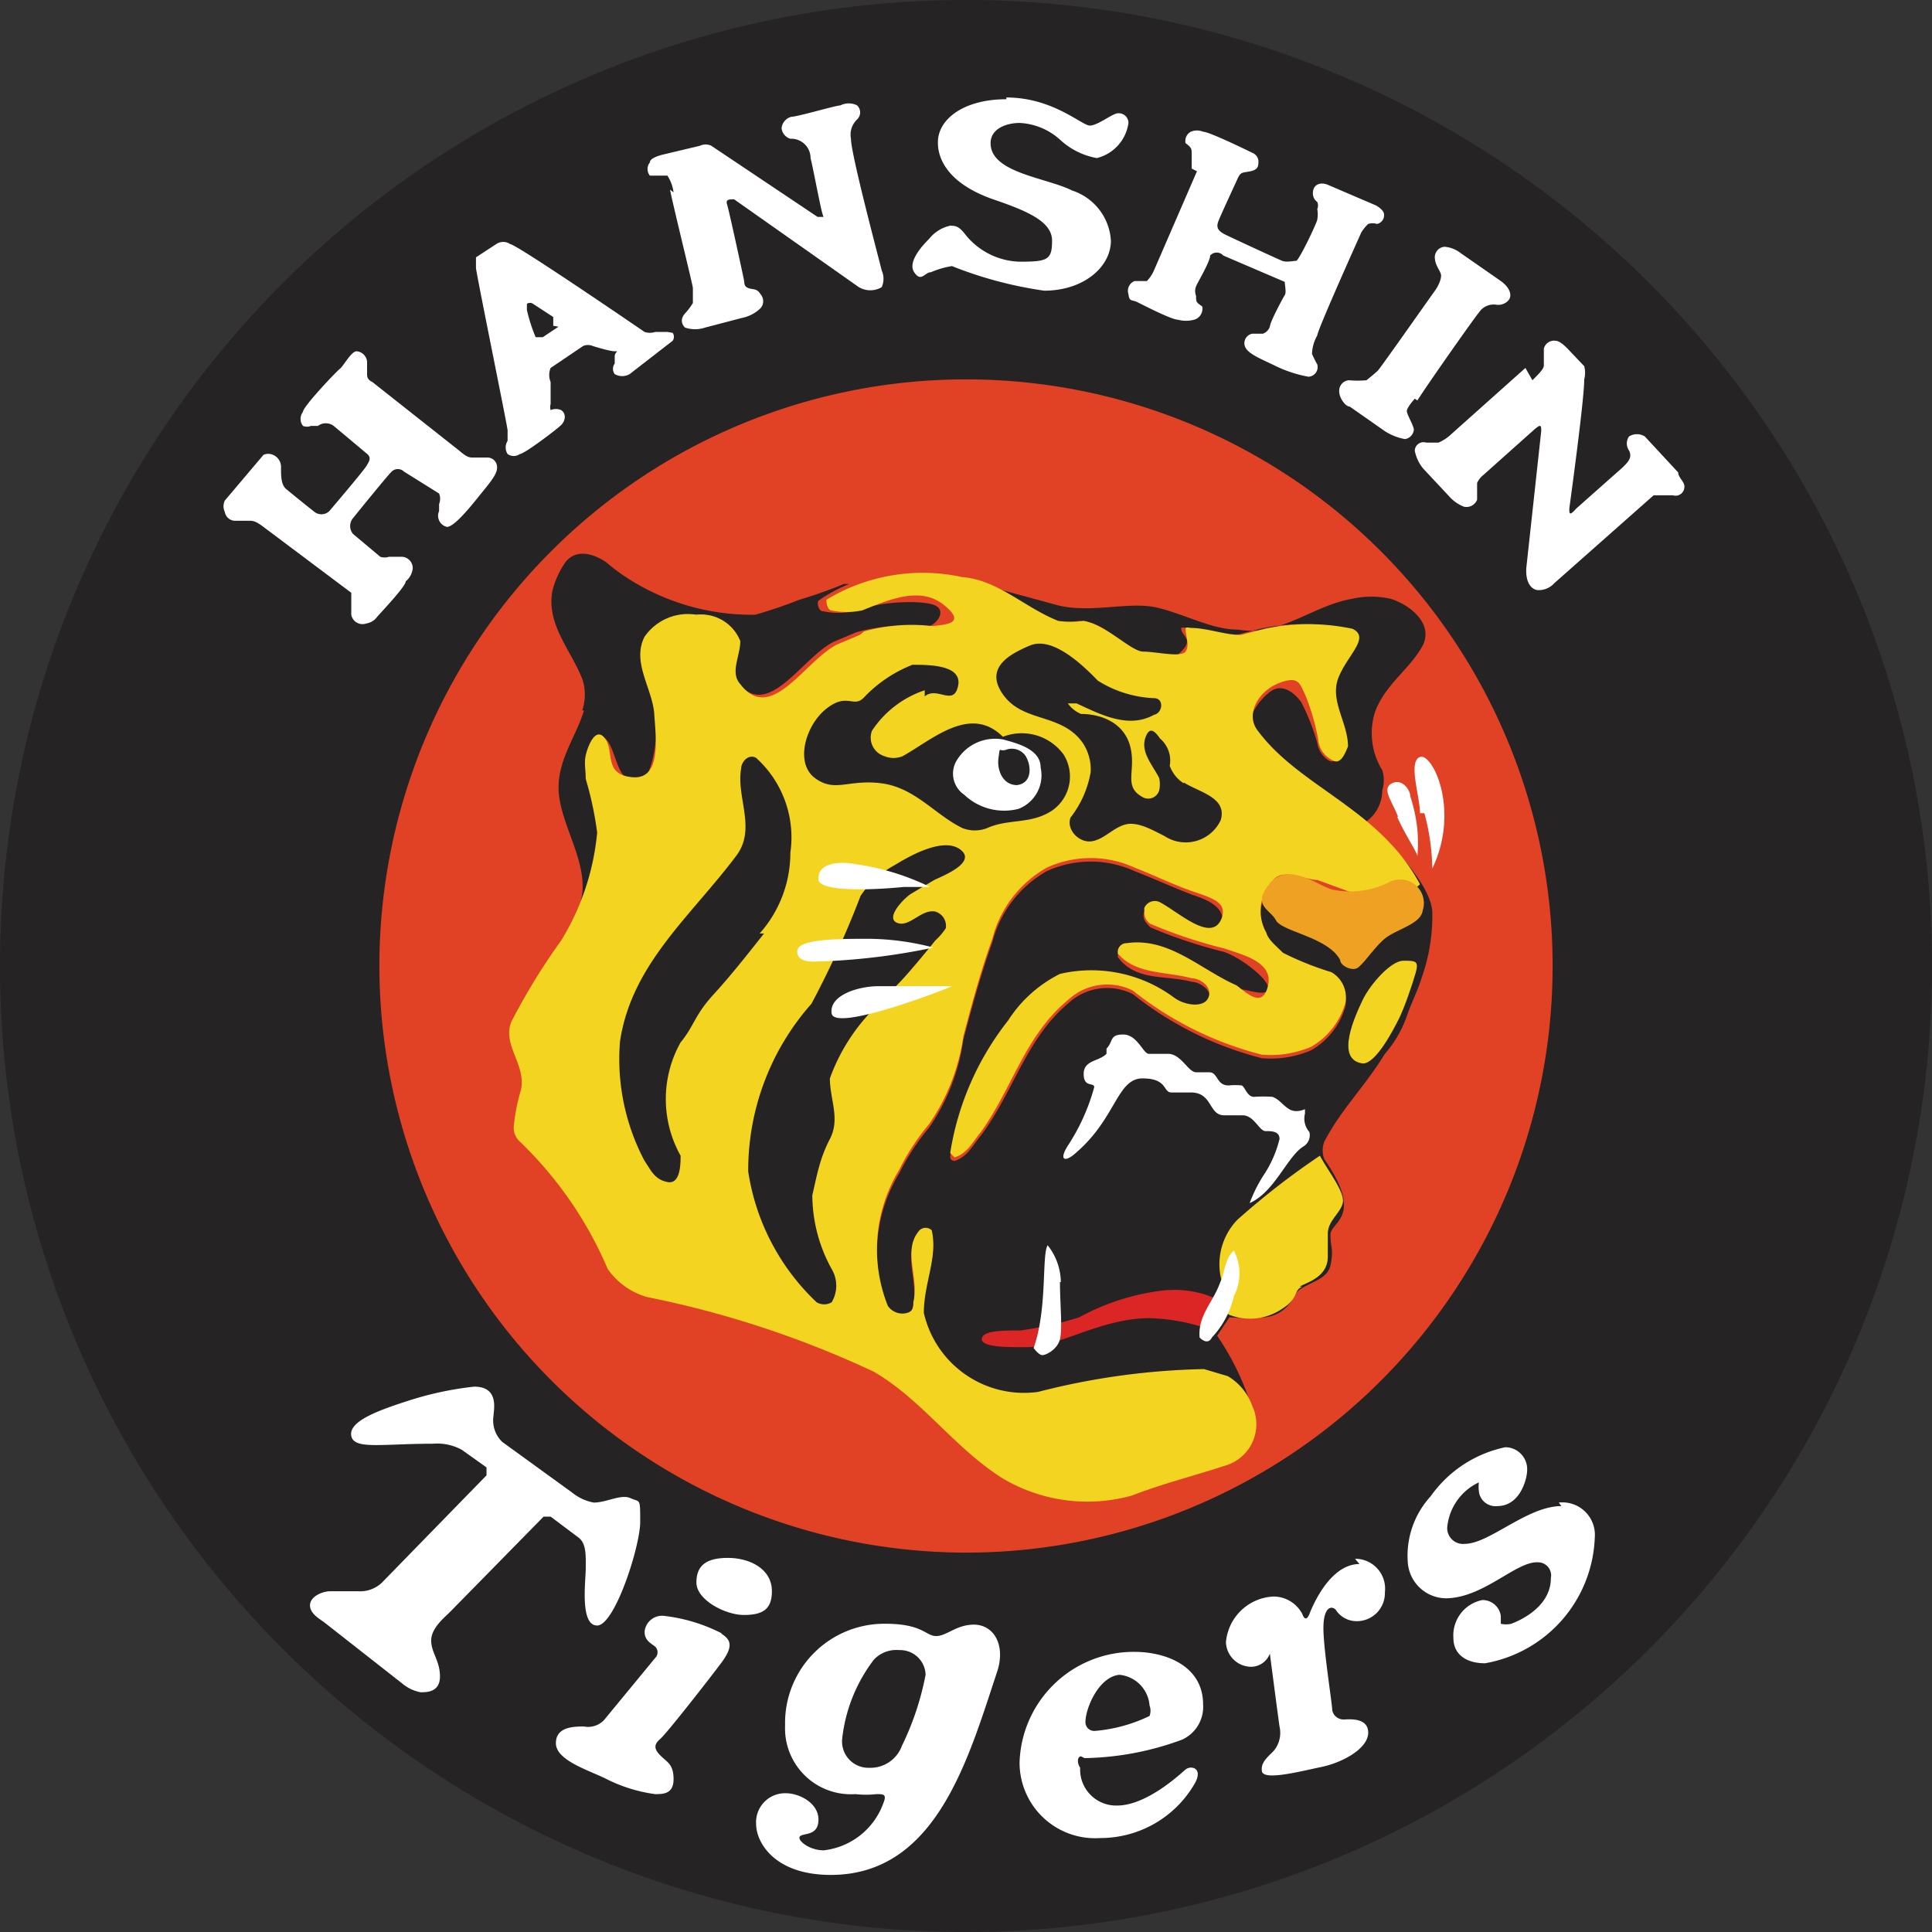
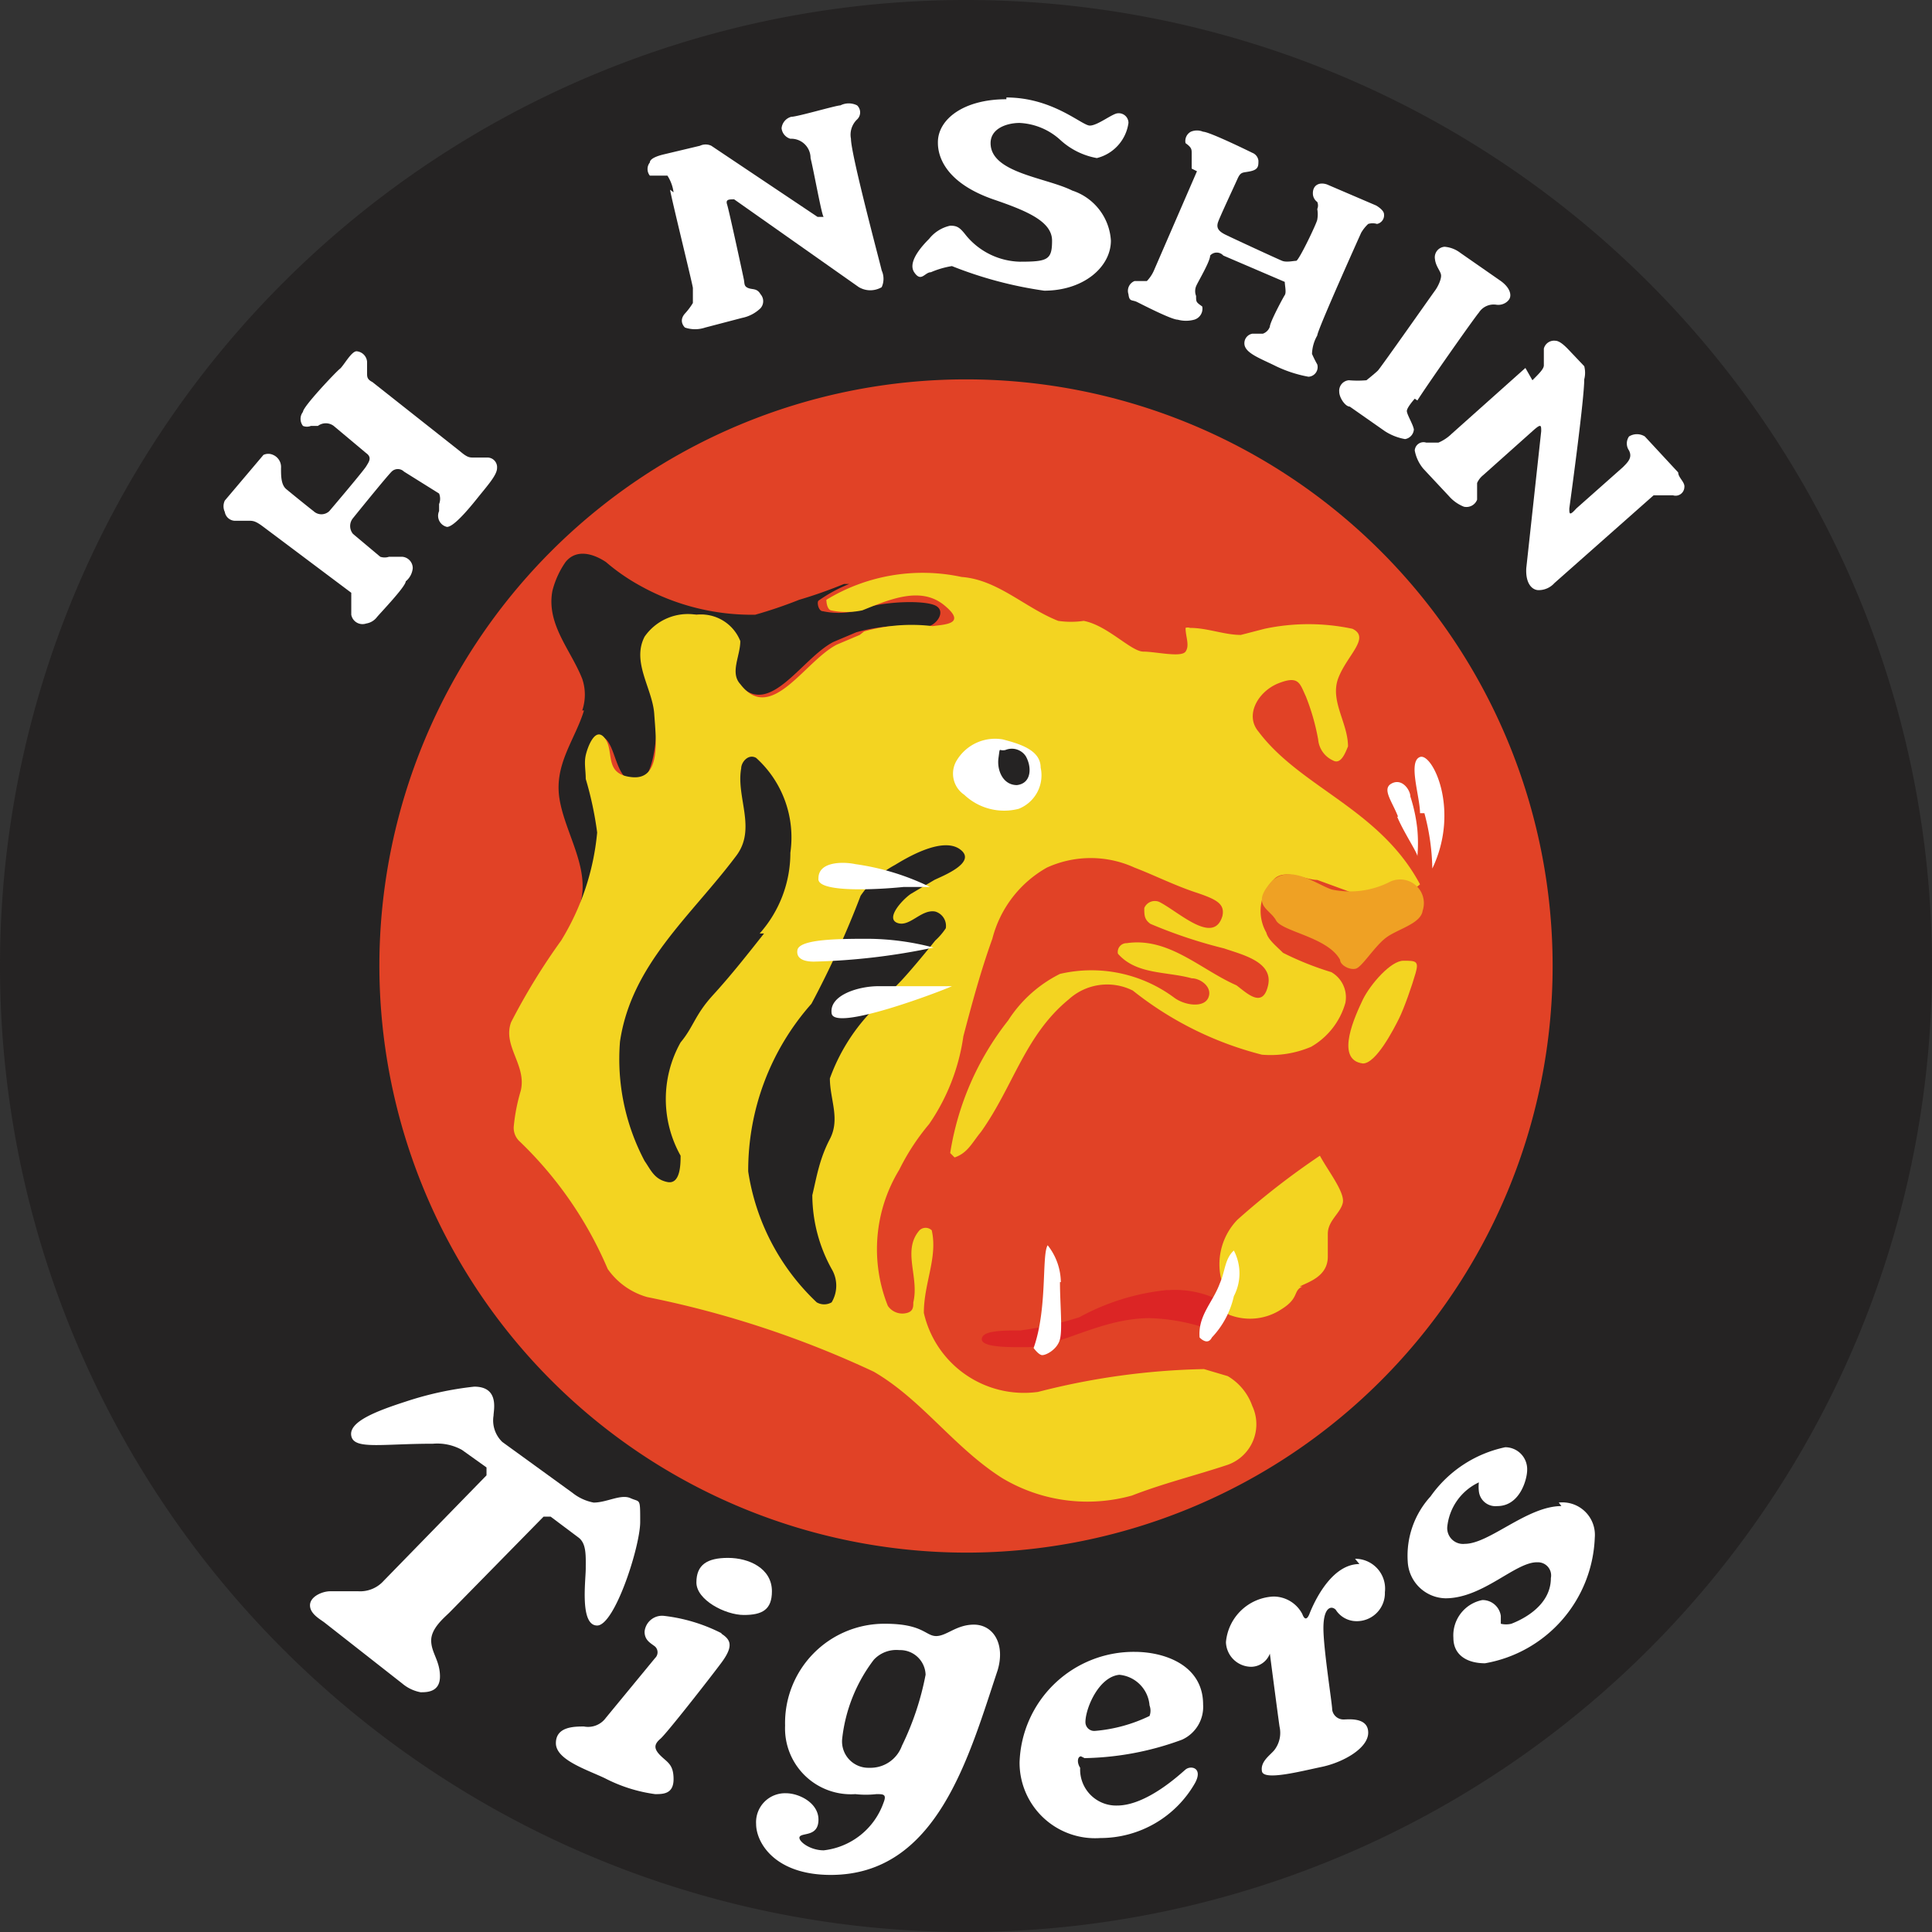
<svg xmlns="http://www.w3.org/2000/svg" viewBox="0 0 22 22">
  <rect x="0" y="0" width="22" height="22" fill="#333333" stroke="none" />
  <defs>
    <style>.cls-1{fill:#252323;}.cls-2{fill:#fff;}.cls-3{fill:#e14226;}.cls-4{fill:#221e1f;}.cls-5{fill:#f3d421;}.cls-6{fill:#dc2525;}.cls-7{fill:#efa124;}</style>
  </defs>
  <g id="レイヤー_2" data-name="レイヤー 2">
    <g id="レイヤー_1-2" data-name="レイヤー 1">
      <path class="cls-1" d="M11,22A11,11,0,1,0,0,11,11,11,0,0,0,11,22" />
      <path class="cls-2" d="M6.67,17.86c0,.14-.07.65.13.65s.49-.9.49-1.18,0-.22-.11-.27-.27.05-.42.05A.55.55,0,0,1,6.52,17l-.8-.58a.34.34,0,0,1-.1-.3c0-.06.07-.33-.22-.33a3.76,3.76,0,0,0-.78.17c-.34.11-.65.23-.62.39s.34.09.93.09a.58.58,0,0,1,.33.07l.28.2s0,.06,0,.09L4.37,18a.36.36,0,0,1-.29.12c-.16,0-.23,0-.32,0s-.23.06-.23.16.12.16.17.2l.88.69a.45.45,0,0,0,.21.1c.07,0,.22,0,.22-.18s-.1-.27-.1-.41.15-.26.21-.32l1.07-1.09s0,0,.08,0l.32.24c.09.07.08.21.08.36" />
      <path class="cls-2" d="M8.79,18.12c0-.26-.26-.38-.5-.38s-.36.08-.36.28.33.37.54.37.32-.06.32-.27" />
      <path class="cls-2" d="M8.22,18.6a1.92,1.92,0,0,0-.66-.2.2.2,0,0,0-.22.18c0,.1.07.13.12.17a.09.09,0,0,1,0,.13l-.56.68a.25.25,0,0,1-.25.1c-.11,0-.32,0-.32.19s.35.3.56.4a1.75,1.75,0,0,0,.57.18c.09,0,.21,0,.21-.17s-.07-.19-.15-.27-.07-.13,0-.19.54-.66.69-.86.11-.27,0-.34" />
      <path class="cls-2" d="M10.27,19.88a.38.38,0,0,1-.37.25.3.3,0,0,1-.31-.33,1.81,1.81,0,0,1,.36-.9.35.35,0,0,1,.29-.11.29.29,0,0,1,.3.28,3.21,3.21,0,0,1-.27.81m.82-1.38c-.2,0-.31.13-.43.13s-.15-.14-.58-.14a1.13,1.13,0,0,0-1.14,1.16.75.75,0,0,0,.8.78,1.07,1.07,0,0,0,.24,0c.08,0,.12,0,.08.1a.82.82,0,0,1-.68.54c-.17,0-.31-.12-.27-.16s.21,0,.21-.19-.22-.3-.37-.3a.33.33,0,0,0-.34.35c0,.21.21.58.85.58,1.21,0,1.57-1.34,1.9-2.33C11.45,18.72,11.31,18.5,11.09,18.5Z" />
      <path class="cls-2" d="M12.73,19.07a.38.38,0,0,1,.36.35.17.17,0,0,1,0,.12,1.76,1.76,0,0,1-.62.17.1.1,0,0,1-.11-.1c0-.16.16-.54.41-.54m-.42.95a3.35,3.35,0,0,0,1.11-.21.41.41,0,0,0,.24-.4c0-.45-.44-.6-.78-.6a1.3,1.3,0,0,0-1.31,1.26.86.86,0,0,0,.92.86,1.24,1.24,0,0,0,1.08-.63c.09-.17-.05-.2-.11-.15s-.44.41-.78.41a.41.41,0,0,1-.42-.43C12.26,20.07,12.27,20,12.31,20Z" />
      <path class="cls-2" d="M15.48,17.81c-.35,0-.55.52-.57.57s-.05.08-.08,0a.37.37,0,0,0-.33-.2.57.57,0,0,0-.54.52.29.29,0,0,0,.29.28.23.23,0,0,0,.21-.15s0,0,0,0,.09.69.11.83a.32.32,0,0,1-.06.27c-.05.06-.16.13-.14.24s.44,0,.68-.05.53-.21.53-.39-.23-.15-.28-.15a.13.13,0,0,1-.13-.11c0-.07-.1-.69-.1-.93s.09-.26.14-.21a.28.28,0,0,0,.22.13.32.32,0,0,0,.34-.33.34.34,0,0,0-.34-.38" />
      <path class="cls-2" d="M17.78,17.15c-.39,0-.82.43-1.1.43a.18.18,0,0,1-.2-.19.63.63,0,0,1,.36-.51s0,0,0,0a.44.44,0,0,0,0,.1.19.19,0,0,0,.21.17c.26,0,.34-.31.34-.41a.25.25,0,0,0-.25-.26,1.39,1.39,0,0,0-.85.56,1,1,0,0,0-.26.74.44.44,0,0,0,.43.42c.43,0,.8-.42,1.05-.41a.15.15,0,0,1,.15.18c0,.35-.4.5-.45.52a.26.26,0,0,1-.12,0s0,0,0-.09a.21.21,0,0,0-.21-.18.41.41,0,0,0-.33.43c0,.2.16.29.36.29a1.51,1.51,0,0,0,1.25-1.43.37.37,0,0,0-.41-.4" />
      <path class="cls-2" d="M3,6c-.08-.06-.11-.07-.16-.07s-.11,0-.17,0a.12.12,0,0,1-.11-.1.15.15,0,0,1,0-.13l.44-.52a.13.13,0,0,1,.11,0,.15.15,0,0,1,.09.15c0,.09,0,.19.06.24s.27.22.31.25a.13.13,0,0,0,.18,0c.06-.07.39-.46.42-.51s.07-.1,0-.15l-.37-.31a.15.15,0,0,0-.18,0l-.08,0a.12.12,0,0,1-.09,0,.13.13,0,0,1,0-.16c0-.06.38-.46.42-.49S4,4,4.06,4a.13.13,0,0,1,.12.12c0,.06,0,.09,0,.13s0,.07.06.1l1,.79c.07.06.1.07.14.07s.12,0,.17,0a.11.11,0,0,1,.11.12c0,.08-.11.2-.23.35S5.16,6,5.09,6A.13.13,0,0,1,5,5.82c0-.07,0-.05,0-.08a.16.16,0,0,0,0-.12L4.6,5.37a.1.1,0,0,0-.14,0c-.06.06-.4.48-.44.53a.14.14,0,0,0,0,.18l.31.26a.16.16,0,0,0,.1,0c.08,0,.09,0,.15,0a.13.13,0,0,1,.12.13.22.22,0,0,1-.08.15c0,.06-.29.36-.33.41a.19.19,0,0,1-.12.07A.13.13,0,0,1,4,7c0-.09,0-.09,0-.13S4,6.78,4,6.75L3,6" />
      <path class="cls-2" d="M16.11,4.54s-.09.1-.09.14.07.15.08.21A.12.12,0,0,1,16,5a.62.62,0,0,1-.23-.09l-.4-.28c-.05,0-.12-.1-.12-.17a.12.12,0,0,1,.11-.13,1.15,1.15,0,0,0,.2,0s.1-.08.13-.11.62-.87.65-.91.07-.12.07-.17-.06-.1-.07-.19a.12.12,0,0,1,.11-.14.34.34,0,0,1,.18.07l.46.32c.11.08.12.16.1.2s-.08.08-.15.07a.2.2,0,0,0-.2.09c-.06.07-.6.84-.7,1" />
      <path class="cls-2" d="M7.67,2.19A.46.46,0,0,0,7.6,2S7.45,2,7.4,2a.12.12,0,0,1,0-.15c0-.05.11-.08.15-.09l.42-.1a.15.15,0,0,1,.13,0l1.21.81s.09,0,.07,0-.11-.51-.15-.67A.22.22,0,0,0,9,1.58a.14.14,0,0,1-.1-.12.15.15,0,0,1,.11-.13c.07,0,.51-.13.56-.13a.21.21,0,0,1,.19,0,.11.11,0,0,1,0,.16.24.24,0,0,0-.07.22c0,.18.33,1.41.35,1.5a.23.23,0,0,1,0,.19s-.12.08-.26,0l-1.42-1c-.06,0-.1,0-.08.06s.18.8.19.85,0,.08.05.1.1,0,.14.07a.12.12,0,0,1,0,.16.42.42,0,0,1-.21.11l-.42.11a.36.36,0,0,1-.23,0s-.08-.07,0-.16a.74.74,0,0,0,.09-.12s0-.14,0-.17-.24-1-.26-1.12" />
      <path class="cls-2" d="M17.45,4.33c.08-.08.13-.13.13-.17s0-.13,0-.19a.12.12,0,0,1,.13-.09c.05,0,.11.06.14.09l.19.2a.3.3,0,0,1,0,.15c0,.22-.14,1.25-.17,1.47,0,.06,0,.09.08,0l.53-.47c.06-.06.11-.11.07-.19a.14.14,0,0,1,0-.16.17.17,0,0,1,.18,0l.38.41c0,.06.08.11.07.17a.1.1,0,0,1-.13.09c-.06,0-.13,0-.22,0l-1.13,1a.24.24,0,0,1-.18.08c-.07,0-.15-.07-.14-.25l.17-1.56c0-.07,0-.09-.1,0l-.56.5a.24.24,0,0,0-.07.09c0,.06,0,.13,0,.19a.13.13,0,0,1-.15.08.44.44,0,0,1-.17-.12l-.29-.31a.45.45,0,0,1-.1-.21.1.1,0,0,1,.13-.09l.14,0a.49.49,0,0,0,.15-.1l.84-.75" />
      <path class="cls-2" d="M13.57,1.92c0-.07,0-.12,0-.17s0-.07-.07-.12a.12.12,0,0,1,.06-.13.18.18,0,0,1,.14,0c.07,0,.52.22.56.24a.11.11,0,0,1,.07.09c0,.06,0,.1-.09.12s-.11,0-.15.09-.2.43-.22.49,0,.1.08.14.6.28.65.3.13,0,.16,0S15,2.53,15,2.5a.34.34,0,0,0,0-.12.1.1,0,0,0,0-.08.12.12,0,0,1-.05-.1c0-.09.07-.13.16-.1l.56.24s.09.05.09.1a.1.1,0,0,1-.08.11.17.17,0,0,0-.1,0,.44.44,0,0,0-.08.1S15,3.76,15,3.82a.45.45,0,0,0-.06.21,1.33,1.33,0,0,0,.06.12.11.11,0,0,1-.1.14,1.46,1.46,0,0,1-.37-.12c-.18-.09-.36-.15-.36-.26a.11.11,0,0,1,.09-.11l.12,0a.13.13,0,0,0,.08-.08c0-.05.15-.33.17-.36s0-.11,0-.15l-.7-.3a.1.1,0,0,0-.15,0c0,.07-.14.3-.16.35a.15.15,0,0,0,0,.11c0,.07,0,.07.07.12a.13.13,0,0,1-.09.15.36.36,0,0,1-.19,0c-.07,0-.4-.17-.46-.2s-.09,0-.1-.09a.12.12,0,0,1,.07-.15c.08,0,.1,0,.14,0a.41.41,0,0,0,.08-.12l.49-1.13" />
-       <path class="cls-2" d="M6.36,3.72l-.18.12s-.07,0-.08,0A1.81,1.81,0,0,1,6,3.53s0,0,0-.07a.06.06,0,0,1,.07,0l.23.15s0,.08,0,.1m1.3.07s-.07,0-.14,0a.19.19,0,0,1-.12,0s-1.46-1-1.53-1a.14.14,0,0,0-.16,0l-.23.15s0,.07,0,.12.36,1.81.36,1.85,0,.07,0,.12a.14.14,0,0,0,0,.15.12.12,0,0,0,.14,0c.05,0,.42-.28.47-.33s.06-.13,0-.17a.15.15,0,0,0-.12,0,.13.13,0,0,1,0-.07s0-.19,0-.25a.21.21,0,0,1,0-.16l.37-.25a.14.14,0,0,1,.11,0S6.94,4,7,4s0,0,0,.06,0,0,0,.08a.1.1,0,0,0,0,.12.17.17,0,0,0,.17,0l.49-.38A.08.08,0,0,0,7.66,3.79Z" />
      <path class="cls-2" d="M11.46,1.13c-.49,0-.78.23-.78.49,0,.07,0,.43.63.65.38.13.67.25.67.47s-.05.24-.37.24a.82.82,0,0,1-.61-.3c-.07-.09-.1-.11-.18-.11a.42.42,0,0,0-.24.15c-.07.07-.25.26-.17.38s.12,0,.19,0a1,1,0,0,1,.24-.07,4.57,4.57,0,0,0,1.05.28c.45,0,.76-.27.76-.57a.64.64,0,0,0-.44-.57c-.3-.15-.93-.2-.93-.54,0-.17.19-.23.33-.23a.74.74,0,0,1,.46.19.83.83,0,0,0,.42.21.48.48,0,0,0,.36-.4.11.11,0,0,0-.12-.11c-.06,0-.23.14-.32.14s-.42-.32-.95-.32" />
      <path class="cls-3" d="M11,17.68A6.68,6.68,0,1,0,4.32,11,6.69,6.69,0,0,0,11,17.68" />
      <path class="cls-4" d="M10.54,6.59a1.89,1.89,0,0,0-.71.07,2.12,2.12,0,0,1,.71-.07" />
      <path class="cls-1" d="M6.65,8.09c-.1.33-.34.61-.28,1s.35.79.24,1.19a.09.09,0,0,1,0,.05,1.74,1.74,0,0,0,.22-.82,3.94,3.94,0,0,0-.13-.61c-.05-.1,0-.17,0-.27s.12-.33.22-.19.11.44.31.47.25-.48.25-.72-.26-.59-.11-.88A.6.6,0,0,1,7.93,7a.48.48,0,0,1,.46.27c.07.17-.08.36,0,.49.35.46.73-.26,1.1-.45l.26-.11a2,2,0,0,1,.78-.06c.12,0,.25-.17.13-.24s-.63-.06-.93.06a.87.87,0,0,1-.36,0c-.05,0-.07-.1-.05-.12a1.7,1.7,0,0,1,.35-.19l-.06,0a5.17,5.17,0,0,1-.51.18A5.17,5.17,0,0,1,8.6,7a2.61,2.61,0,0,1-1.31-.33,2.28,2.28,0,0,1-.39-.27c-.15-.1-.34-.15-.46,0a1,1,0,0,0-.15.33c-.07.38.21.67.34,1a.56.56,0,0,1,0,.36" />
-       <path class="cls-1" d="M15.52,9.38A.44.44,0,0,0,15.74,9a.39.39,0,0,0,0-.23.8.8,0,0,1-.08-.67c.12-.31.38-.47.53-.73s-.13-.48-.35-.55a1,1,0,0,0-.45,0c-.45.08-.81.43-1.29.35-.3,0-.59-.17-.92-.25S12.4,7,12,6.88l-1.14-.31a1.37,1.37,0,0,0-.3,0l.34,0c.41,0,.72.35,1.1.5a1,1,0,0,0,.29,0c.27,0,.43.25.68.35s.33.15.48,0,0-.17,0-.27a.07.07,0,0,1,.05,0c.2,0,.39.12.58.08l.27-.07a2.41,2.41,0,0,1,1,0c.21.1-.06.39-.16.56s.14.51.11.78c0,.07-.08.21-.17.16A.29.29,0,0,1,15,8.46,2.53,2.53,0,0,0,14.82,8c-.07-.1-.19-.2-.31-.15s-.39.36-.23.55c.48.64,1.35,1,1.79,1.79-.14.12-.43.06-.6.09L15,10.06c-.14,0-.38-.15-.5,0a.5.5,0,0,0-.08.6c0,.08.11.15.19.23a3.47,3.47,0,0,0,.55.22.33.33,0,0,1,.16.35.84.84,0,0,1-.39.5,1.18,1.18,0,0,1-.56.09,3.9,3.9,0,0,1-1.47-.73.65.65,0,0,0-.73.1c-.49.41-.62,1-1,1.51-.1.12-.15.24-.3.29,0,0-.05,0-.05-.05a3.25,3.25,0,0,1,.66-1.51,1.49,1.49,0,0,1,.59-.53,1.58,1.58,0,0,1,1.3.27c.12.07.32.1.39,0s-.09-.22-.19-.22c-.29-.08-.63,0-.84-.28a.1.1,0,0,1,.1-.12c.48-.07.84.3,1.25.48.12,0,.34.1.36,0s-.3-.35-.5-.42a5.52,5.52,0,0,1-.84-.28c-.05-.05-.1-.1-.07-.18a.13.13,0,0,1,.17-.07c.22.11.62.5.72.16,0-.14-.16-.22-.31-.27s-.48-.2-.69-.28a1.2,1.2,0,0,0-1,0,1.3,1.3,0,0,0-.62.81c-.13.36-.23.73-.33,1.11a2.34,2.34,0,0,1-.39,1,2.59,2.59,0,0,0-.34.52,1.74,1.74,0,0,0-.13,1.55.2.2,0,0,0,.22.08c.05,0,.05-.07.07-.12.06-.29-.13-.59.07-.82a.1.1,0,0,1,.14,0c.07.31-.13.6-.09.94a1.17,1.17,0,0,0,1.3.9,8.19,8.19,0,0,1,1.89-.26l.27.08a.64.64,0,0,1,.28.34h0a3,3,0,0,0-.4-.84L14,15a2.46,2.46,0,0,0,.41,0,.41.41,0,0,0,.33-.25c.08-.14.37-.15.41-.34s0-.2,0-.35.39-.2-.07-.86a.28.28,0,0,1,0-.2c.2-.38.45-.61.69-1a1.31,1.31,0,0,0,.26-.46c.06-.16.11-.25.16-.41a2.11,2.11,0,0,0,.12-.73c0-.38-.7-1-.7-1" />
      <path class="cls-4" d="M9.72,6.69l.07,0-.07,0" />
      <path class="cls-5" d="M9.79,7.23l-.26.11c-.37.19-.75.91-1.1.45-.12-.13,0-.32,0-.49A.48.48,0,0,0,7.93,7a.6.6,0,0,0-.59.25c-.15.29.09.59.11.88s.08.75-.25.72S7,8.56,6.89,8.41s-.2.1-.22.19,0,.17,0,.27a3.94,3.94,0,0,1,.13.61,2.85,2.85,0,0,1-.41,1.23,7.29,7.29,0,0,0-.57.93c-.1.27.18.49.11.78a2.12,2.12,0,0,0-.08.41.21.21,0,0,0,.07.17,4.4,4.4,0,0,1,1,1.45.82.82,0,0,0,.45.32,11.31,11.31,0,0,1,2.58.85c.55.32.91.86,1.46,1.21a1.89,1.89,0,0,0,1.48.2c.36-.14.73-.23,1.09-.35a.49.49,0,0,0,.28-.67.64.64,0,0,0-.28-.34l-.27-.08a8.19,8.19,0,0,0-1.89.26,1.17,1.17,0,0,1-1.3-.9c0-.34.16-.63.09-.94a.1.1,0,0,0-.14,0c-.2.23,0,.53-.07.82,0,.05,0,.1-.07.12a.2.2,0,0,1-.22-.08,1.74,1.74,0,0,1,.13-1.55,2.59,2.59,0,0,1,.34-.52,2.34,2.34,0,0,0,.39-1c.1-.38.2-.75.33-1.11a1.3,1.3,0,0,1,.62-.81,1.2,1.2,0,0,1,1,0c.21.08.45.2.69.28s.34.13.31.27c-.1.34-.5-.05-.72-.16a.13.13,0,0,0-.17.07c0,.08,0,.13.07.18a5.52,5.52,0,0,0,.84.28c.2.07.56.15.5.42s-.24.09-.36,0c-.41-.18-.77-.55-1.25-.48a.1.1,0,0,0-.1.12c.21.24.55.2.84.28.1,0,.24.1.19.22s-.27.09-.39,0a1.58,1.58,0,0,0-1.3-.27,1.49,1.49,0,0,0-.59.53,3.25,3.25,0,0,0-.66,1.51s.05.05.05.05c.15-.05.2-.17.3-.29.37-.52.5-1.1,1-1.51a.65.65,0,0,1,.73-.1,3.9,3.9,0,0,0,1.47.73,1.18,1.18,0,0,0,.56-.09.84.84,0,0,0,.39-.5.33.33,0,0,0-.16-.35,3.47,3.47,0,0,1-.55-.22c-.08-.08-.17-.15-.19-.23a.5.5,0,0,1,.08-.6c.12-.14.36,0,.5,0l.52.19c.17,0,.5,0,.65-.14-.46-.86-1.36-1.1-1.84-1.74-.16-.19,0-.46.23-.55s.24,0,.31.15a2.53,2.53,0,0,1,.14.49.29.29,0,0,0,.17.24c.09.05.14-.09.17-.16,0-.27-.21-.52-.11-.78s.37-.46.16-.56a2.41,2.41,0,0,0-1,0l-.27.07c-.19,0-.38-.08-.58-.08a.07.07,0,0,0-.05,0c0,.1.05.2,0,.27s-.34,0-.48,0-.41-.3-.68-.35a1,1,0,0,1-.29,0c-.38-.15-.69-.47-1.1-.5a2.11,2.11,0,0,0-1.54.26s0,.1.05.12a.87.87,0,0,0,.36,0c.3-.12.66-.28.93-.06s0,.22-.13.24a2,2,0,0,0-.78.06" />
-       <path class="cls-2" d="M12.6,12c-.09.09-.26.07-.26.23s.12.09.12.15a2.32,2.32,0,0,1-.29.65c-.12.18-.05.22.09.09.45-.39.46-.84.75-.84s.23.16.33.16.12,0,.22,0c.25,0,.2.26.38.26s.08,0,.21,0,.19.18.26.18.16,0,.16.09a1.3,1.3,0,0,1-.16.38,1.67,1.67,0,0,0-.18.35c.29-.13.43-.54.62-.65a.15.15,0,0,0,.06-.16.23.23,0,0,1-.05-.21s0-.05,0-.05-.1.05-.18,0-.11-.11-.19-.14a1.46,1.46,0,0,0-.21,0c-.08,0-.1-.11-.14-.13a.76.76,0,0,0-.15,0c-.14,0-.12-.15-.22-.15s-.06,0-.15,0S13.45,12,13.3,12s-.16,0-.22,0-.13-.22-.29-.22-.11.08-.19.16" />
      <path class="cls-5" d="M15.52,11.38c-.08.17-.33.69,0,.73.15,0,.35-.39.41-.51s.15-.38.19-.52,0-.14-.14-.14-.37.26-.46.44" />
      <path class="cls-2" d="M15.91,9.3c.07.17.23.41.23.45a1.72,1.72,0,0,0,0-.3,1.8,1.8,0,0,0-.08-.38c0-.07-.09-.21-.21-.15s0,.2.07.38" />
      <path class="cls-2" d="M16.22,9.26a2.57,2.57,0,0,1,.09.63c.32-.67,0-1.32-.14-1.27s0,.45,0,.64" />
      <path class="cls-6" d="M13.29,14.69a2.62,2.62,0,0,0-1,.31,4,4,0,0,1-.67.15c-.2,0-.44,0-.44.1s.35.09.52.09c.35,0,.84-.33,1.39-.33a2.22,2.22,0,0,1,.63.11c.13.05.15-.32.15-.32a1.13,1.13,0,0,0-.55-.11" />
      <path class="cls-5" d="M14.8,14.65c.09-.05.32-.11.32-.34s0-.11,0-.26.14-.23.17-.35-.17-.37-.26-.54a8.69,8.69,0,0,0-.94.73.73.73,0,0,0-.19.65c.07.23,0,.41.12.44a.65.65,0,0,0,.57-.07c.21-.13.13-.21.24-.26" />
      <path class="cls-1" d="M8.7,10.63c-.19.24-.37.47-.58.7s-.22.36-.37.54a1.32,1.32,0,0,0,0,1.29c0,.09,0,.33-.15.3s-.19-.14-.26-.24a2.48,2.48,0,0,1-.28-1.36c.13-.88.81-1.43,1.32-2.11.24-.31,0-.67.06-1,0-.07.08-.17.17-.12a1.22,1.22,0,0,1,.39,1.08,1.38,1.38,0,0,1-.35.92" />
      <path class="cls-1" d="M9.8,10.2a1.11,1.11,0,0,1,.39-.35c.1-.06.53-.33.74-.18s-.21.31-.29.35l-.27.16c-.1.07-.29.28-.15.33s.27-.16.43-.13a.17.17,0,0,1,.12.19.75.75,0,0,1-.12.14s-.24.3-.39.46l-.35.36a2.17,2.17,0,0,0-.46.75c0,.24.12.46,0,.69s-.15.43-.2.64a1.75,1.75,0,0,0,.22.84.37.37,0,0,1,0,.38.17.17,0,0,1-.17,0,2.58,2.58,0,0,1-.78-1.49,2.86,2.86,0,0,1,.72-1.91A10.74,10.74,0,0,0,9.8,10.2" />
      <path class="cls-2" d="M10,11.23c-.22,0-.56.1-.53.31s1.24-.25,1.37-.31H10m-.09-.54c-.34,0-.81,0-.83.13s.15.13.19.13a7.41,7.41,0,0,0,1.36-.16A3,3,0,0,0,9.88,10.69ZM9.32,10c0-.19.28-.19.42-.16a2.82,2.82,0,0,1,.85.26l-.3,0C10,10.13,9.29,10.17,9.32,10Z" />
-       <path class="cls-1" d="M10.53,7.86a1.16,1.16,0,0,0-.6.46.22.22,0,0,0,.14.29.27.27,0,0,0,.21,0c.34-.19.77-.59,1.14-.22a.59.59,0,0,1,.69.2.47.47,0,0,1-.13.64c-.24.16-.5.09-.74.2a.39.39,0,0,1-.28,0c-.31-.15-.54-.46-.92-.51s-.53.11-.76-.06-.11-.6.13-.79.31,0,.43-.13a1.53,1.53,0,0,1,.55-.37c.19,0,.57,0,.52.24s-.24,0-.38.12" />
-       <path class="cls-1" d="M13.48,8.91c.17.11.5.17.42.43a.44.44,0,0,1-.64.18c-.14-.07-.31-.17-.45-.13s-.24.17-.38.19-.29-.13-.24-.27a1.16,1.16,0,0,0,.23-.52.55.55,0,0,0-.09-.33c-.24-.34-.67-.23-.9-.54s.06-.47.3-.57.56.18.77.4a1.3,1.3,0,0,0,.64.2c.12,0,.1.17,0,.19-.29.16-.6,0-.88-.13,0,0-.09,0-.1,0a.35.35,0,0,0,.15.12c.23,0,.49.1.56.37s-.08.45.13.57A.13.13,0,0,0,13.2,9a.33.33,0,0,0,0-.14c-.07-.14-.21-.29-.16-.45s.12-.07.17,0a.33.33,0,0,1,.11.31.39.39,0,0,0,.16.2" />
      <path class="cls-2" d="M11.6,9.21a.41.41,0,0,0,.25-.47c0-.2-.24-.27-.43-.32a.51.51,0,0,0-.52.23.29.29,0,0,0,.08.4.66.66,0,0,0,.62.16" />
      <path class="cls-1" d="M11.58,8.94c-.16,0-.23-.17-.21-.31s0-.07.08-.09a.19.19,0,0,1,.23.07c.07.12.07.31-.1.33" />
      <path class="cls-2" d="M13.88,14.64c-.08.2-.24.35-.22.59,0,0,.09.1.14,0a1,1,0,0,0,.25-.47.56.56,0,0,0,0-.52c-.1.09-.1.23-.15.35" />
      <path class="cls-2" d="M12.08,14.6a.69.69,0,0,0-.15-.42c-.07.11,0,.72-.16,1.17,0,0,.05.07.09.08s.18-.06.21-.18,0-.41,0-.65" />
      <path class="cls-7" d="M15.26,10.93c0,.06.11.12.18.1s.21-.25.34-.35.4-.16.42-.31a.27.27,0,0,0-.39-.32,1,1,0,0,1-.64.08c-.17-.05-.5-.32-.71-.07s0,.29.07.42.59.19.73.45" />
    </g>
  </g>
</svg>